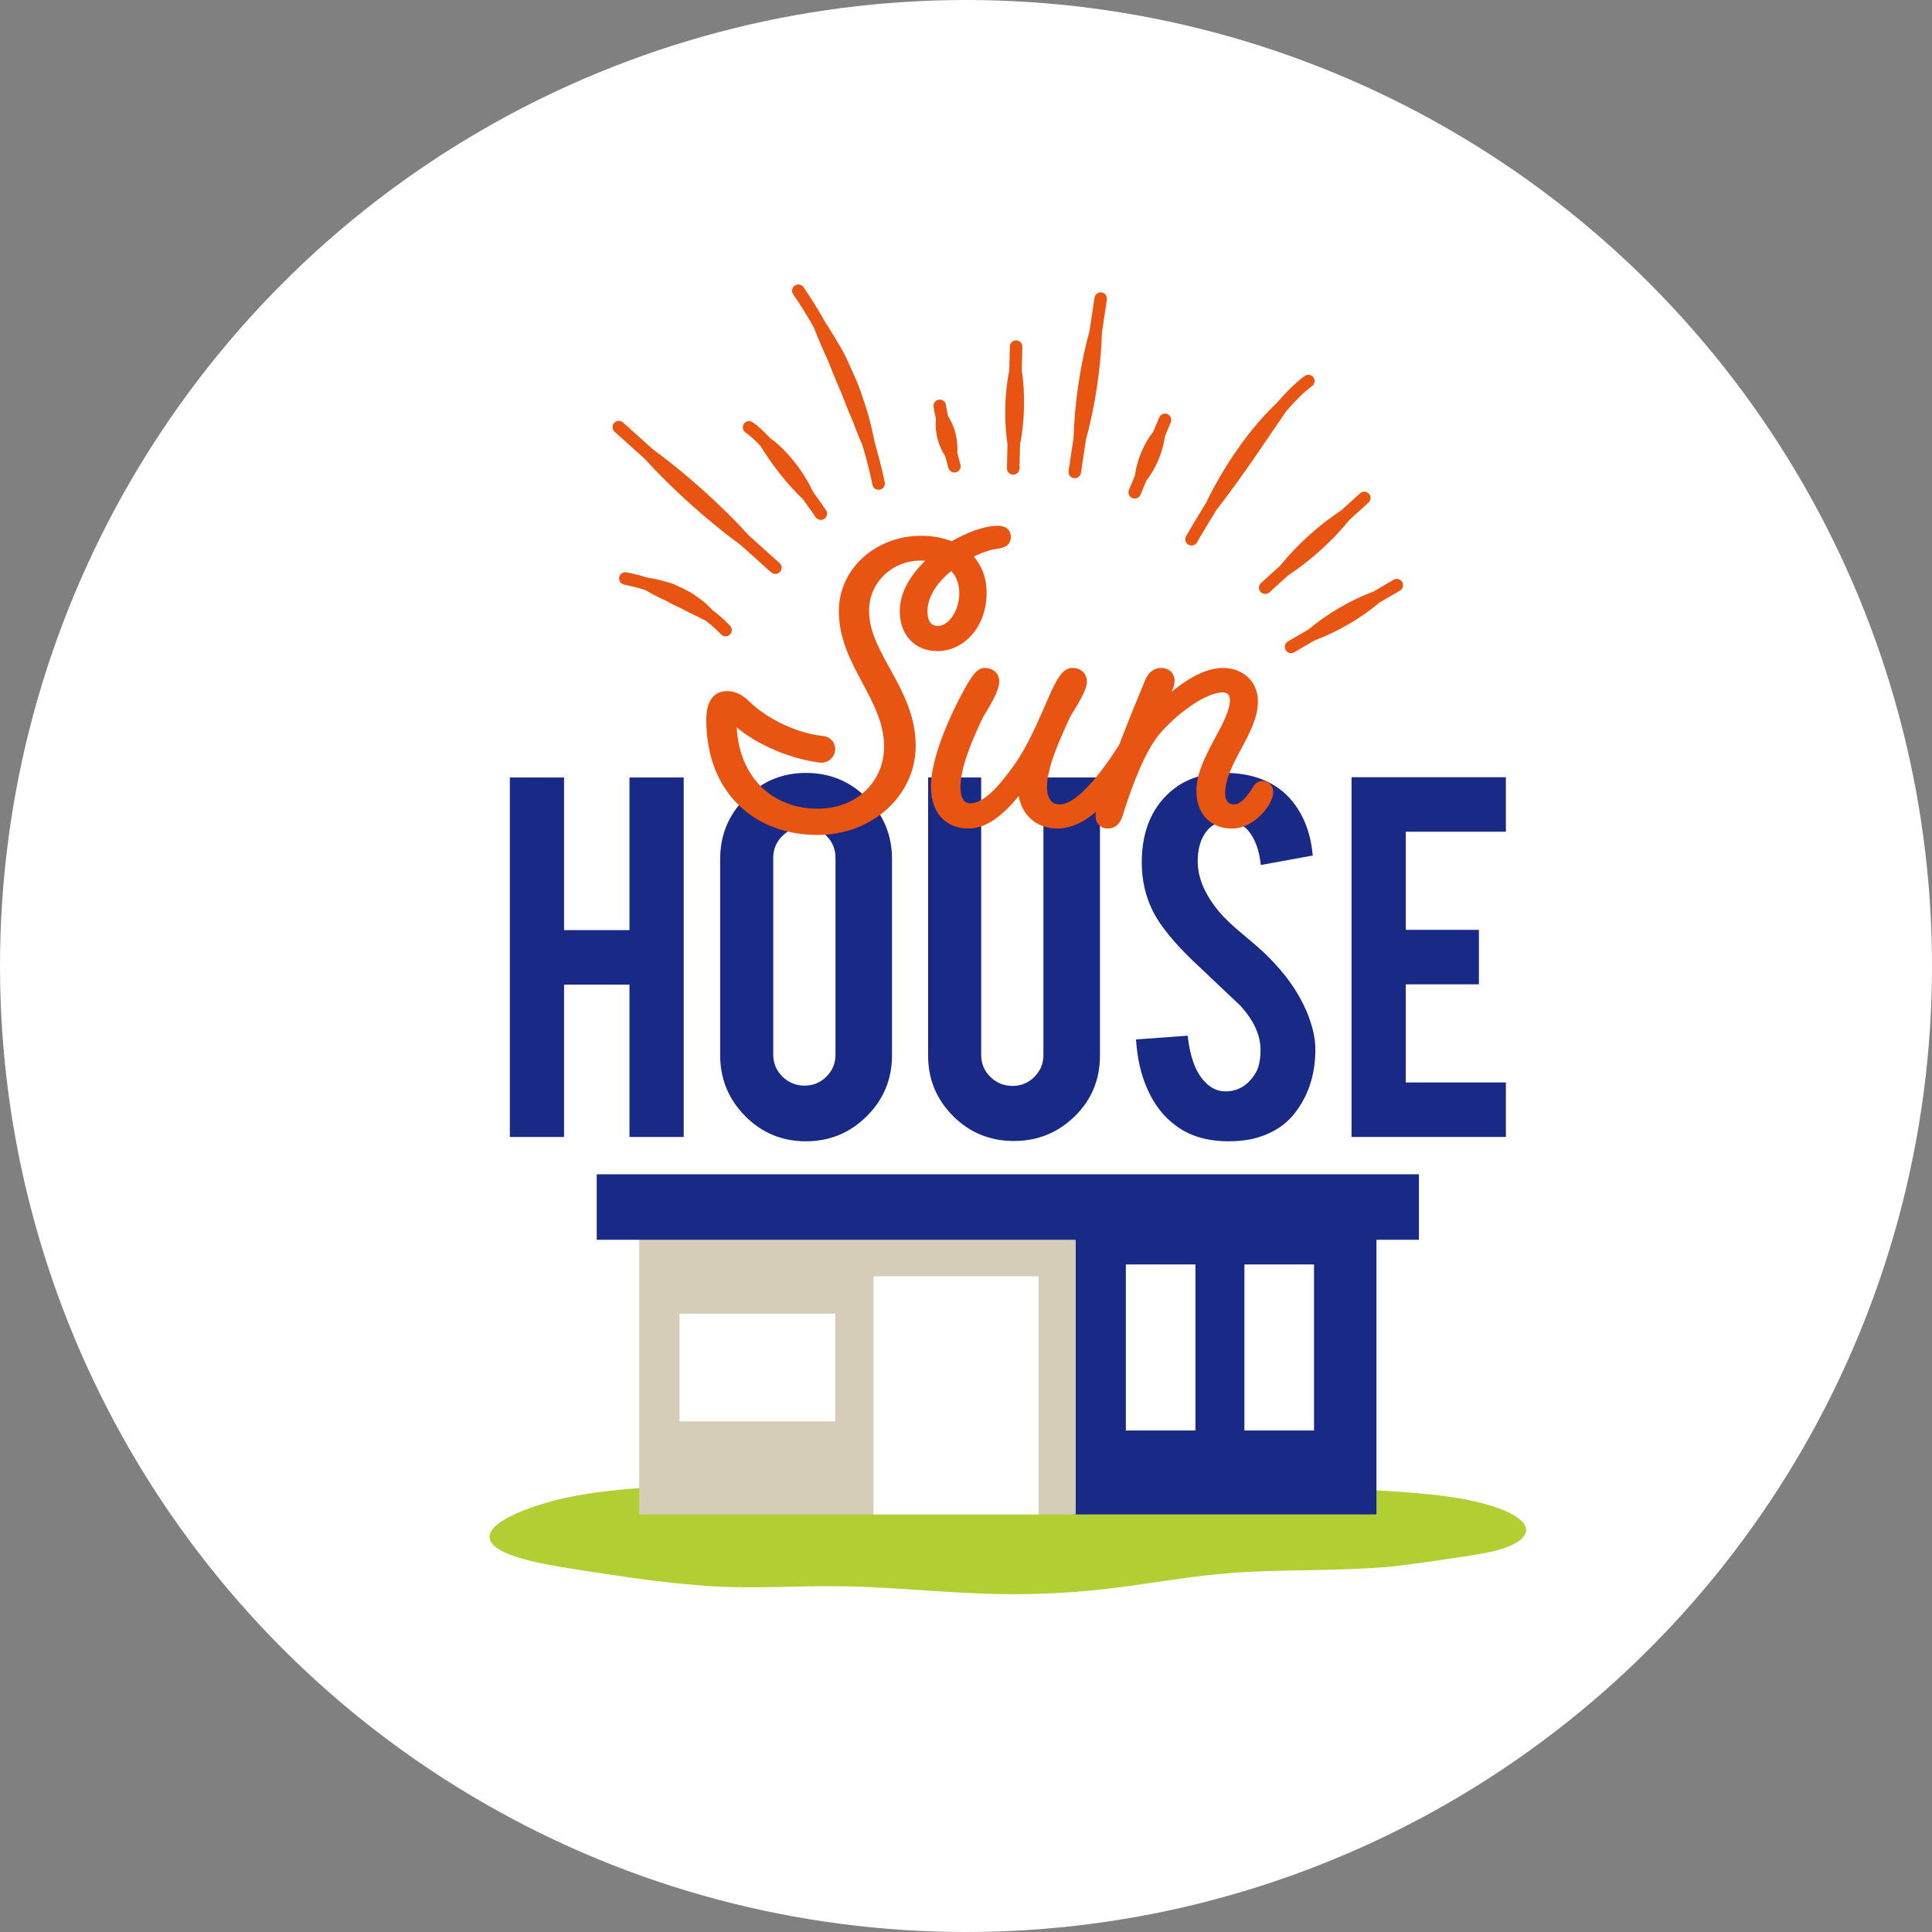
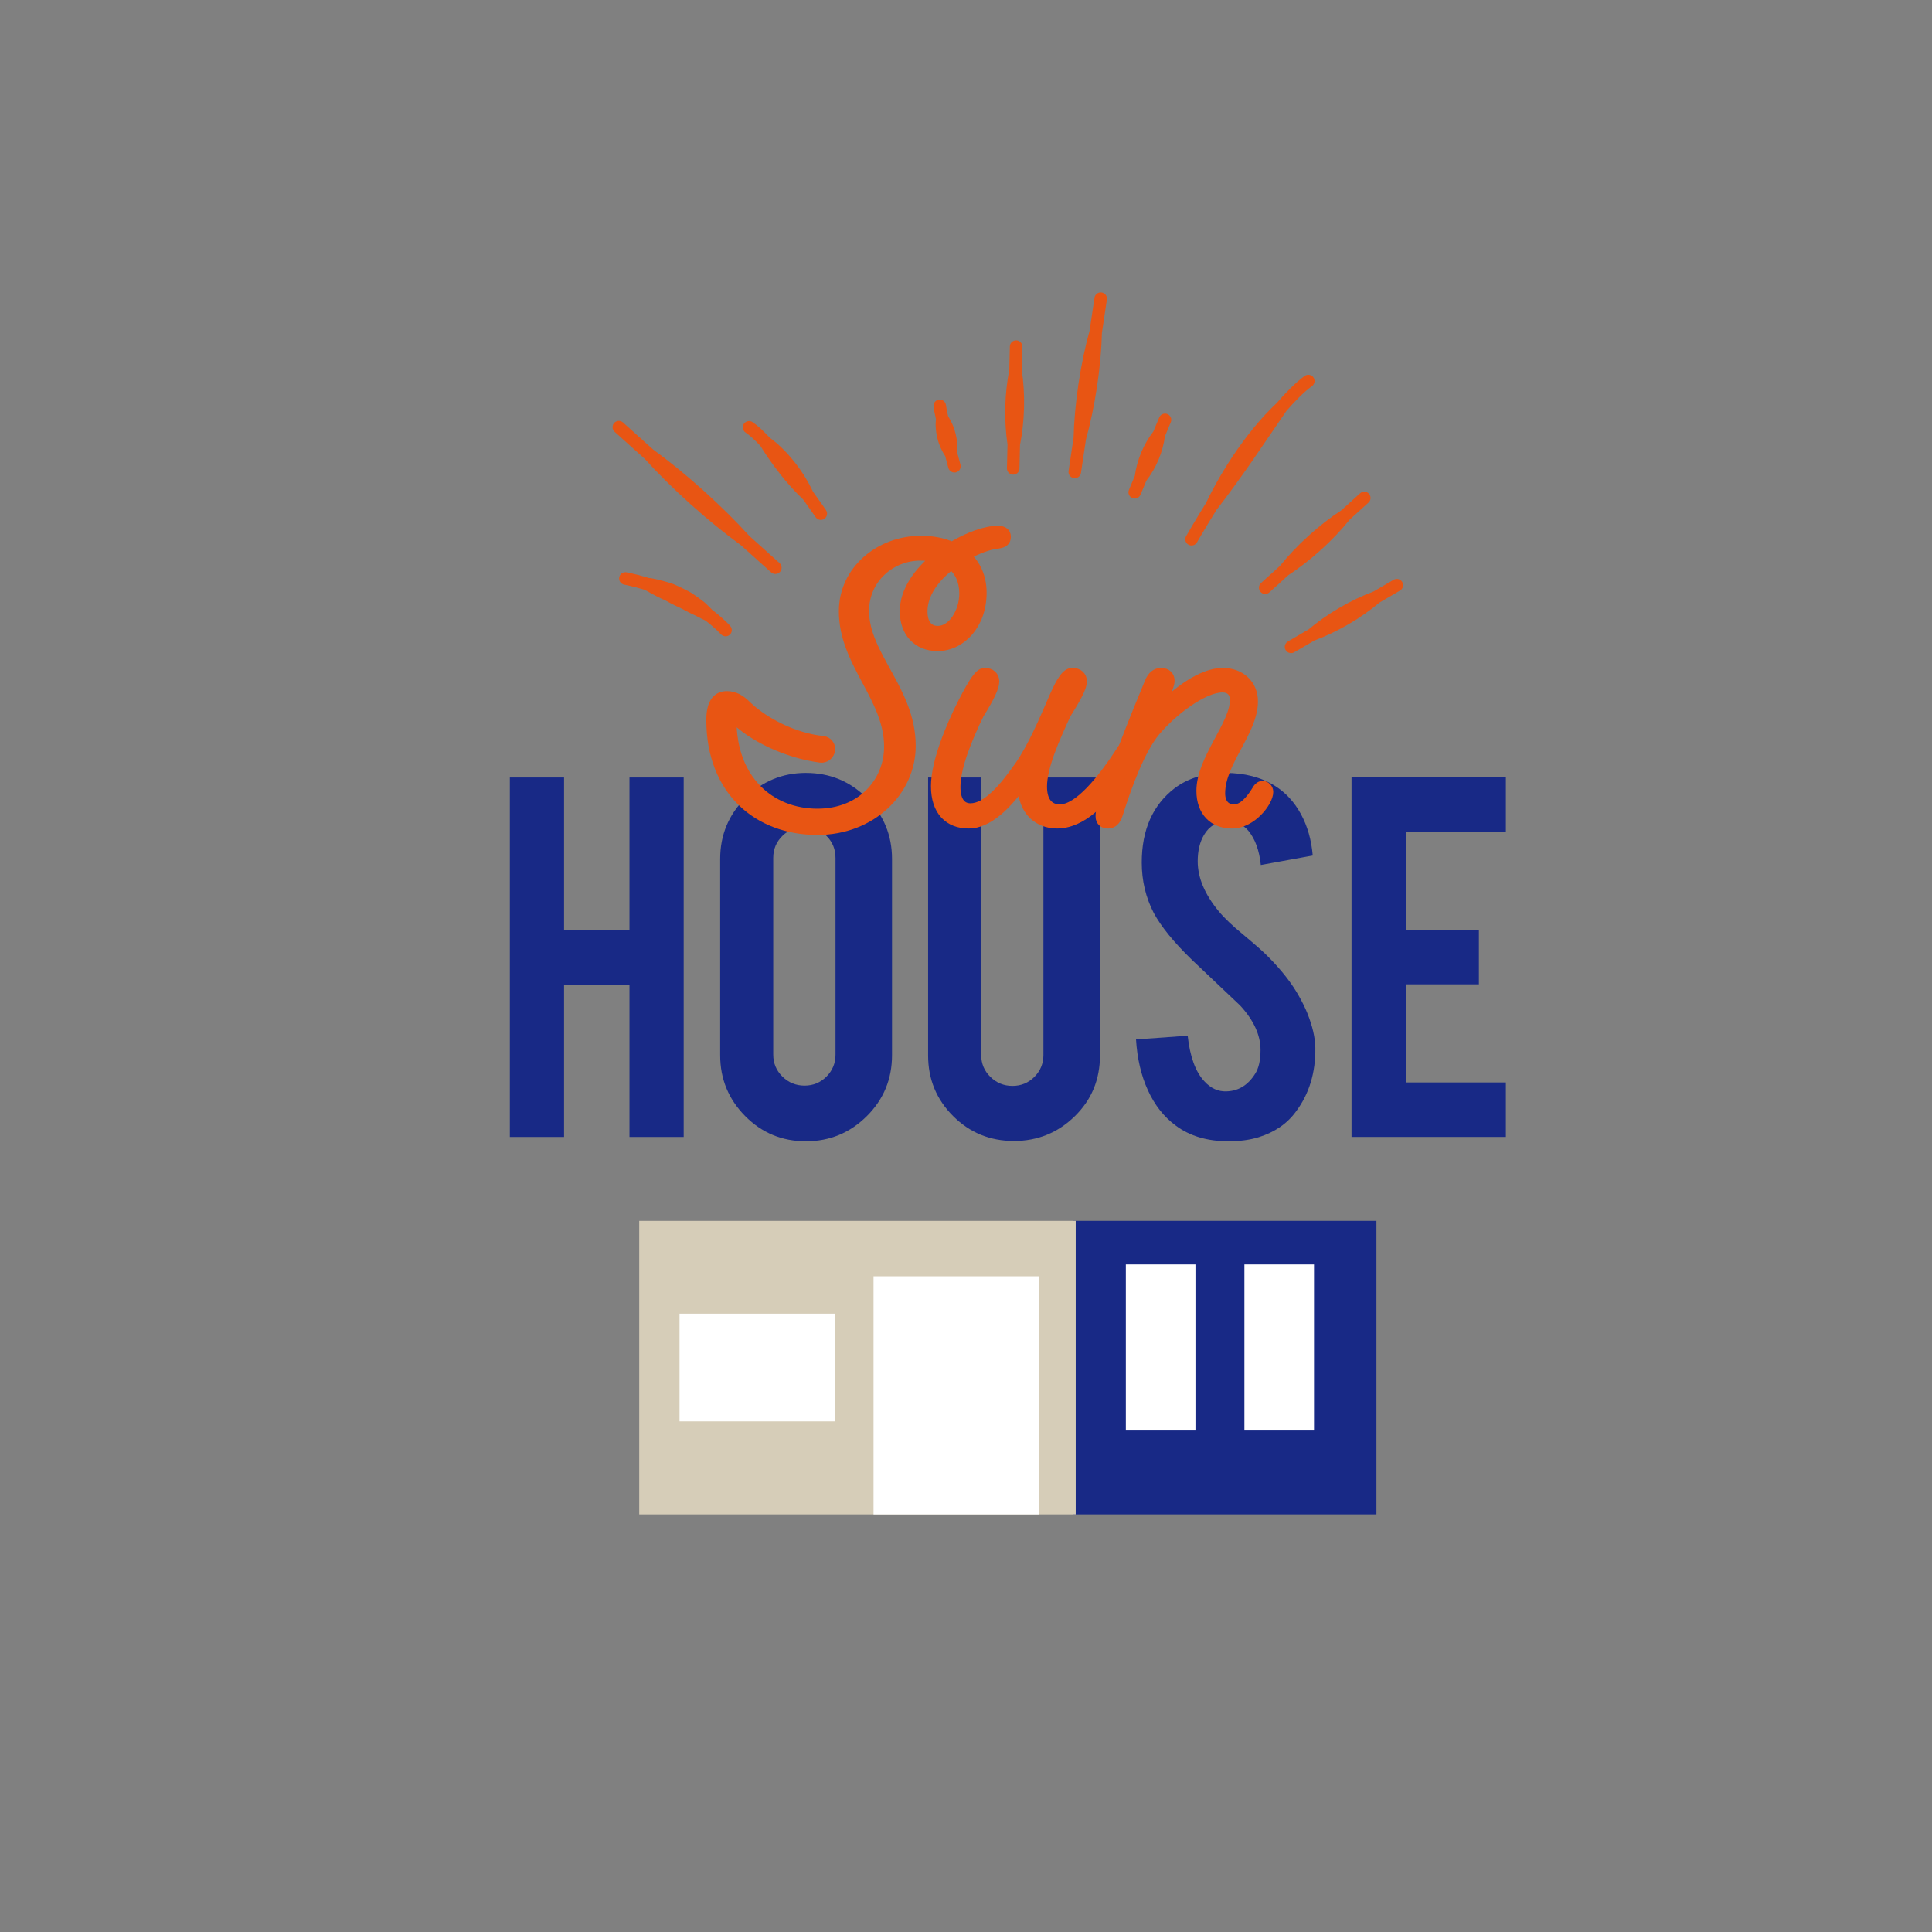
<svg xmlns="http://www.w3.org/2000/svg" id="_レイヤー_2" data-name="レイヤー 2" viewBox="0 0 163 163">
  <rect x="0" y="0" width="163" height="163" fill="#808080" stroke="none" />
  <defs>
    <style>
      .cls-1 {
        fill: #d6cdb8;
      }

      .cls-1, .cls-2, .cls-3, .cls-4, .cls-5 {
        stroke-width: 0px;
      }

      .cls-2 {
        fill: #182986;
      }

      .cls-3, .cls-6 {
        fill: #e85513;
      }

      .cls-4 {
        fill: #b1cf32;
      }

      .cls-6 {
        stroke: #e85513;
        stroke-linecap: round;
        stroke-linejoin: round;
        stroke-width: .834px;
      }

      .cls-5 {
        fill: #fff;
      }
    </style>
  </defs>
  <g id="text">
-     <circle class="cls-5" cx="81.5" cy="81.5" r="81.5" />
    <g>
-       <path class="cls-4" d="M77.762,123.837c6.837-.386,14.16-.437,20.744.157,4.488.405,8.495,1.094,13.046,1.455,3.434.272,7.151.354,10.326.775,4.638.614,7.457,1.964,6.776,3.244-.309.582-1.34,1.16-3.204,1.529-1.311.259-7.133,1.125-8.758,1.234-6.651.448-10.088.027-16.158.83-5.039.666-8.162,1.348-14.201,1.434-5.102.073-10.078-.561-14.976-.661-3.912-.079-7.6.24-11.464-.015-3.1-.205-6.078-.619-8.675-1.009-3.527-.53-7.451-1.074-9.077-2.064-2.212-1.347.265-2.864,3.824-3.923,4.683-1.393,9.84-1.292,16.347-1.83,5.131-.424,10.158-.856,15.449-1.155Z" />
      <g>
        <path class="cls-2" d="M47.589,83.073v12.852h-4.574v-30.329h4.574v12.877h5.519v-12.877h4.574v30.329h-4.574v-12.852h-5.519Z" />
        <path class="cls-2" d="M67.996,65.21c2.018,0,3.732.71,5.144,2.129,1.412,1.42,2.118,3.131,2.118,5.131v16.557c0,2.017-.71,3.732-2.129,5.143-1.42,1.412-3.131,2.119-5.133,2.119-2.017,0-3.727-.71-5.131-2.131s-2.105-3.131-2.105-5.131v-16.557c0-2.017.709-3.73,2.129-5.143,1.42-1.412,3.123-2.118,5.107-2.118ZM70.49,72.374c0-.727-.254-1.344-.762-1.852s-1.126-.762-1.852-.762-1.347.254-1.864.762-.775,1.126-.775,1.852v16.604c0,.727.259,1.344.775,1.852s1.137.762,1.864.762,1.344-.254,1.852-.762.762-1.126.762-1.852v-16.604Z" />
        <path class="cls-2" d="M85.54,96.264c-2.017,0-3.727-.702-5.131-2.106s-2.106-3.106-2.106-5.107v-23.455h4.478v23.406c0,.727.257,1.344.774,1.852s1.139.762,1.865.762,1.342-.254,1.85-.762.762-1.126.762-1.852v-23.406h4.77v23.455c0,2.033-.71,3.743-2.131,5.131s-3.131,2.082-5.131,2.082Z" />
        <path class="cls-2" d="M110.973,88.373c.033,2.114-.516,3.921-1.645,5.421-.743,1.016-1.792,1.735-3.147,2.155-.727.225-1.574.339-2.541.339-1.792,0-3.276-.445-4.454-1.332-.986-.725-1.764-1.714-2.336-2.965-.573-1.249-.907-2.683-1.005-4.296l4.357-.314c.194,1.767.661,3.049,1.404,3.843.547.601,1.178.885,1.888.852,1-.033,1.798-.525,2.396-1.477.306-.469.459-1.139.459-2.01,0-1.261-.573-2.512-1.719-3.756-.904-.855-2.259-2.139-4.066-3.851-1.518-1.471-2.59-2.787-3.22-3.95-.678-1.308-1.016-2.728-1.016-4.263,0-2.761.928-4.854,2.784-6.275,1.145-.855,2.566-1.284,4.26-1.284,1.631,0,3.027.363,4.188,1.088.902.565,1.634,1.355,2.191,2.373.555,1.016.891,2.186,1.003,3.509l-4.38.798c-.13-1.241-.484-2.21-1.065-2.904-.42-.5-1.025-.749-1.815-.749-.841,0-1.477.371-1.912,1.113-.355.598-.533,1.341-.533,2.227,0,1.388.596,2.8,1.79,4.237.453.547,1.13,1.194,2.033,1.935,1.065.888,1.767,1.51,2.106,1.864,1.129,1.13,2,2.243,2.614,3.341.29.516.525.992.702,1.429.435,1.08.661,2.049.678,2.904Z" />
        <path class="cls-2" d="M114.027,95.925v-30.352h13.022v4.598h-8.448v8.278h6.172v4.598h-6.172v8.278h8.448v4.598h-13.022Z" />
      </g>
      <g>
-         <path class="cls-3" d="M66.92,24.829c.634.917,1.214,1.859,1.745,2.806.094.224.186.457.282.699.179.437.371.894.578,1.36.105.233.212.469.321.708.106.24.192.494.296.741.195.5.408,1.002.62,1.504.231.494.412,1.009.612,1.507.196.5.399.989.603,1.461.265.717.55,1.391.806,2.006.572,1.963.818,3.24.824,3.273.019.101.066.19.131.261.119.129.3.196.486.161.287-.054.476-.33.422-.616-.006-.034-.258-1.342-.843-3.354-.042-.227-.09-.46-.145-.698-.105-.471-.218-.969-.352-1.479-.152-.504-.315-1.023-.492-1.548-.172-.526-.354-1.059-.585-1.573-.226-.516-.449-1.033-.684-1.534-.216-.51-.487-.986-.758-1.441-.266-.457-.532-.894-.788-1.304-.13-.204-.257-.402-.379-.593-.002-.003-.005-.006-.007-.009-.553-.991-1.159-1.977-1.822-2.937-.165-.239-.495-.3-.735-.134-.24.166-.3.495-.134.735Z" />
        <path class="cls-3" d="M68.6,41.497c-.365-.774-.893-1.661-1.538-2.48-.376-.471-.778-.923-1.194-1.317-.304-.29-.609-.536-.908-.756-.539-.574-1.046-1.048-1.471-1.33-.243-.161-.571-.095-.732.148-.161.243-.096.569.148.732.354.235.782.632,1.244,1.121.196.312.409.646.652.999.31.451.654.923,1.016,1.383.633.801,1.319,1.554,1.937,2.136.626.866,1.048,1.481,1.06,1.5.015.022.031.042.049.061.175.189.466.227.685.078.241-.164.303-.493.139-.734-.052-.077-.472-.69-1.087-1.541Z" />
        <path class="cls-3" d="M58.282,42.556c1.443,1.293,2.948,2.515,4.225,3.44l2.553,2.293c.217.195.551.177.746-.04s.181-.551-.04-.746l-2.549-2.29c-1.057-1.17-2.435-2.538-3.876-3.835-1.449-1.301-2.962-2.53-4.243-3.457l-2.535-2.276c-.217-.195-.551-.177-.746.04-.184.205-.179.513.004.711.011.012.023.024.035.035l2.534,2.276c1.059,1.175,2.443,2.547,3.892,3.85Z" />
        <path class="cls-3" d="M118.305,49.103c-.147-.252-.47-.337-.723-.19l-1.705.995c-.874.321-1.908.806-2.89,1.38-.97.567-1.878,1.216-2.584,1.813l-1.745,1.018c-.252.147-.337.471-.19.723.02.034.043.065.069.093.164.178.436.225.654.097l1.715-1c.872-.322,1.901-.804,2.88-1.374.976-.569,1.888-1.221,2.596-1.82l1.733-1.011c.252-.147.337-.471.19-.723Z" />
        <path class="cls-3" d="M102.642,43.005c.911-1.158,1.965-2.624,2.994-4.098,1.035-1.513,2.068-3.025,2.897-4.238.762-.877,1.498-1.612,2.16-2.096.236-.172.287-.503.115-.738-.166-.234-.503-.287-.738-.115-.741.542-1.556,1.358-2.392,2.324-.157.144-.315.297-.47.459-.326.322-.655.674-.976,1.052-.657.746-1.294,1.587-1.898,2.449-1.041,1.5-1.943,3.083-2.581,4.421-.961,1.552-1.603,2.669-1.682,2.807-.117.205-.082.456.07.621.036.039.078.073.126.1.254.145.576.057.721-.197.019-.034.666-1.159,1.653-2.75Z" />
        <path class="cls-3" d="M91.621,37.074c.357-1.268.691-2.852.933-4.449.239-1.605.384-3.224.413-4.544l.42-2.806c.043-.289-.156-.557-.444-.601-.289-.043-.558.156-.601.444l-.42,2.805c-.359,1.271-.694,2.862-.935,4.467-.237,1.598-.38,3.21-.411,4.527l-.422,2.823c-.025.165.03.323.135.437.079.085.186.145.309.164.289.043.558-.156.601-.444l.422-2.823Z" />
        <path class="cls-3" d="M85.151,31.225c-.183.905-.313,2.013-.339,3.137-.026,1.118.051,2.226.19,3.136l-.048,2.008c-.003.143.05.274.14.371.094.101.227.166.375.17.292.007.534-.224.541-.516l.048-2.007c.181-.903.311-2.006.339-3.124.028-1.124-.05-2.238-.189-3.15l.047-1.993c.007-.293-.224-.534-.515-.541-.292-.007-.534.224-.541.516l-.047,1.994Z" />
        <path class="cls-3" d="M61.612,52.815c-.048-.057-.555-.625-1.516-1.354-.074-.077-.151-.154-.229-.235-.194-.192-.399-.398-.64-.568-.235-.179-.484-.359-.742-.533-.251-.188-.545-.305-.823-.456-.284-.136-.568-.274-.854-.395-.292-.105-.589-.184-.873-.262-.285-.077-.563-.141-.826-.197-.124-.031-.249-.044-.371-.053-.587-.18-1.209-.343-1.873-.476-.286-.057-.564.128-.622.414-.034.173.019.342.13.463.073.079.17.137.284.159.608.122,1.177.272,1.717.436.119.055.241.113.361.19.221.127.455.255.699.377.243.124.497.241.756.357.247.142.504.271.76.402.256.131.528.231.772.374.247.136.497.261.744.377.252.11.479.239.704.353.124.06.233.112.349.168.85.649,1.288,1.137,1.296,1.152.213.212.526.242.745.051.22-.191.243-.524.052-.744Z" />
        <path class="cls-3" d="M96.722,40.544c.372-.478.743-1.095,1.022-1.759.28-.668.46-1.368.538-1.971l.496-1.187c.112-.269-.015-.578-.284-.691-.269-.113-.579.015-.691.283l-.496,1.187c-.374.478-.746,1.099-1.025,1.767-.277.665-.457,1.362-.535,1.963l-.5,1.195c-.082.197-.036.415.1.563.05.054.112.098.184.129.269.113.579-.015.691-.283l.5-1.195Z" />
        <path class="cls-3" d="M81.032,39.201c-.068-.248-.16-.592-.263-.983.038-.488-.008-1.058-.142-1.609-.079-.315-.185-.622-.315-.905-.104-.221-.213-.413-.321-.588-.094-.413-.16-.747-.181-.932-.033-.29-.294-.499-.584-.466-.29.032-.498.294-.466.584.025.222.103.608.206,1.066-.024.213-.037.435-.021.66.017.315.068.643.145.966.138.558.385,1.078.655,1.486.146.551.253.946.267.997.023.085.065.159.121.219.13.14.331.205.527.152.282-.077.448-.367.371-.649Z" />
        <path class="cls-3" d="M113.862,43.848l1.597-1.447c.216-.196.233-.53.037-.746l-.003-.004c-.196-.213-.528-.228-.743-.033l-1.598,1.447c-.852.551-1.841,1.31-2.761,2.145-.916.831-1.765,1.737-2.397,2.527l-1.607,1.456c-.216.196-.233.53-.037.746l.004.004c.196.213.528.228.743.033l1.608-1.457c.849-.551,1.834-1.306,2.751-2.136.922-.834,1.775-1.744,2.407-2.537Z" />
      </g>
      <g>
        <path class="cls-6" d="M72.904,51.54c0,3.787,3.937,6.703,3.937,11.393,0,3.818-3.336,7.094-7.876,7.094-5.019,0-8.958-3.336-8.958-9.288,0-1.473.541-2.013,1.323-2.013.632,0,1.142.3,1.624.78,1.473,1.443,4.058,2.766,6.491,3.007.391.06.632.391.603.751-.06.42-.422.722-.842.661-2.735-.36-5.771-1.743-7.395-3.457-.06.06-.09.181-.09.3,0,5.02,3.246,7.876,7.244,7.876,3.758,0,6.042-2.675,6.042-5.651,0-4.178-3.817-7.034-3.817-11.422,0-3.427,3.005-5.952,6.522-5.952.992,0,1.864.181,2.616.511,1.381-.842,2.856-1.354,3.848-1.354.51,0,.691.21.691.511,0,.36-.181.541-.842.601-.63.09-1.593.42-2.554.963.871.78,1.352,1.864,1.352,3.155,0,2.675-1.743,4.509-3.727,4.509-1.653,0-2.766-1.142-2.766-2.945,0-1.714,1.173-3.307,2.676-4.54-.391-.09-.873-.15-1.354-.15-2.525,0-4.748,1.953-4.748,4.659ZM80.269,47.632c-1.354,1.023-2.435,2.406-2.435,3.939,0,1.142.541,1.653,1.292,1.653,1.233,0,2.225-1.564,2.225-3.157,0-1.052-.391-1.893-1.082-2.435Z" />
        <path class="cls-6" d="M94.712,63.173c.15-.241.331-.331.51-.331.331,0,.601.27.601.601,0,.121-.029.27-.119.42-1.864,2.886-4.059,5.621-6.524,5.621-1.562,0-2.885-1.083-2.885-3.126,0-.151,0-.27.029-.391-1.412,1.984-2.976,3.517-4.598,3.517-1.653,0-2.766-1.052-2.766-3.157,0-1.984,1.202-4.929,2.254-7.003.932-1.805,1.414-2.556,1.864-2.556.511,0,.813.301.813.722,0,.511-.451,1.412-1.293,2.766-.961,1.984-1.984,4.418-1.984,6.131,0,1.323.572,1.803,1.262,1.803,1.354,0,2.766-1.593,4.149-3.577,1.052-1.502,2.044-3.787,2.856-5.68.691-1.593,1.113-2.165,1.593-2.165.51,0,.811.301.811.722,0,.511-.512,1.412-1.352,2.766-.932,2.013-2.015,4.418-2.015,6.102,0,1.323.601,1.924,1.504,1.924,1.593,0,3.577-2.466,5.291-5.11Z" />
        <path class="cls-6" d="M106.045,66.659c.15-.27.331-.36.481-.36.239,0,.481.21.481.51,0,.842-1.412,2.676-3.066,2.676-1.564,0-2.585-1.023-2.585-2.766,0-2.675,2.826-5.561,2.826-7.664,0-.661-.391-1.052-1.052-1.052-1.593,0-4.209,1.953-5.682,3.727-1.233,1.504-2.344,4.449-3.097,6.853-.119.391-.3.902-.901.902-.301,0-.601-.181-.601-.601,0-.27.029-.422.121-.722,1.171-3.608,2.764-7.575,4.027-10.611.21-.511.541-.782.963-.782.451,0,.722.27.722.661,0,.362-.27.963-.722,1.743l-.422,1.023c1.684-1.834,3.879-3.427,5.621-3.427,1.473,0,2.556.963,2.556,2.404,0,2.556-2.766,5.11-2.766,7.755,0,.871.451,1.354,1.173,1.354.751,0,1.412-.782,1.924-1.624Z" />
      </g>
      <g>
        <g>
          <rect class="cls-2" x="90.546" y="103.002" width="25.582" height="24.767" />
          <rect class="cls-1" x="53.93" y="103.002" width="36.825" height="24.767" transform="translate(144.686 230.772) rotate(180)" />
        </g>
-         <rect class="cls-2" x="50.345" y="99.073" width="69.368" height="5.525" />
        <rect class="cls-5" x="57.331" y="110.833" width="13.137" height="9.085" />
        <rect class="cls-5" x="73.698" y="107.68" width="13.931" height="20.09" />
        <rect class="cls-5" x="94.986" y="106.679" width="5.873" height="14.011" />
        <rect class="cls-5" x="104.989" y="106.679" width="5.873" height="14.011" />
      </g>
    </g>
  </g>
</svg>